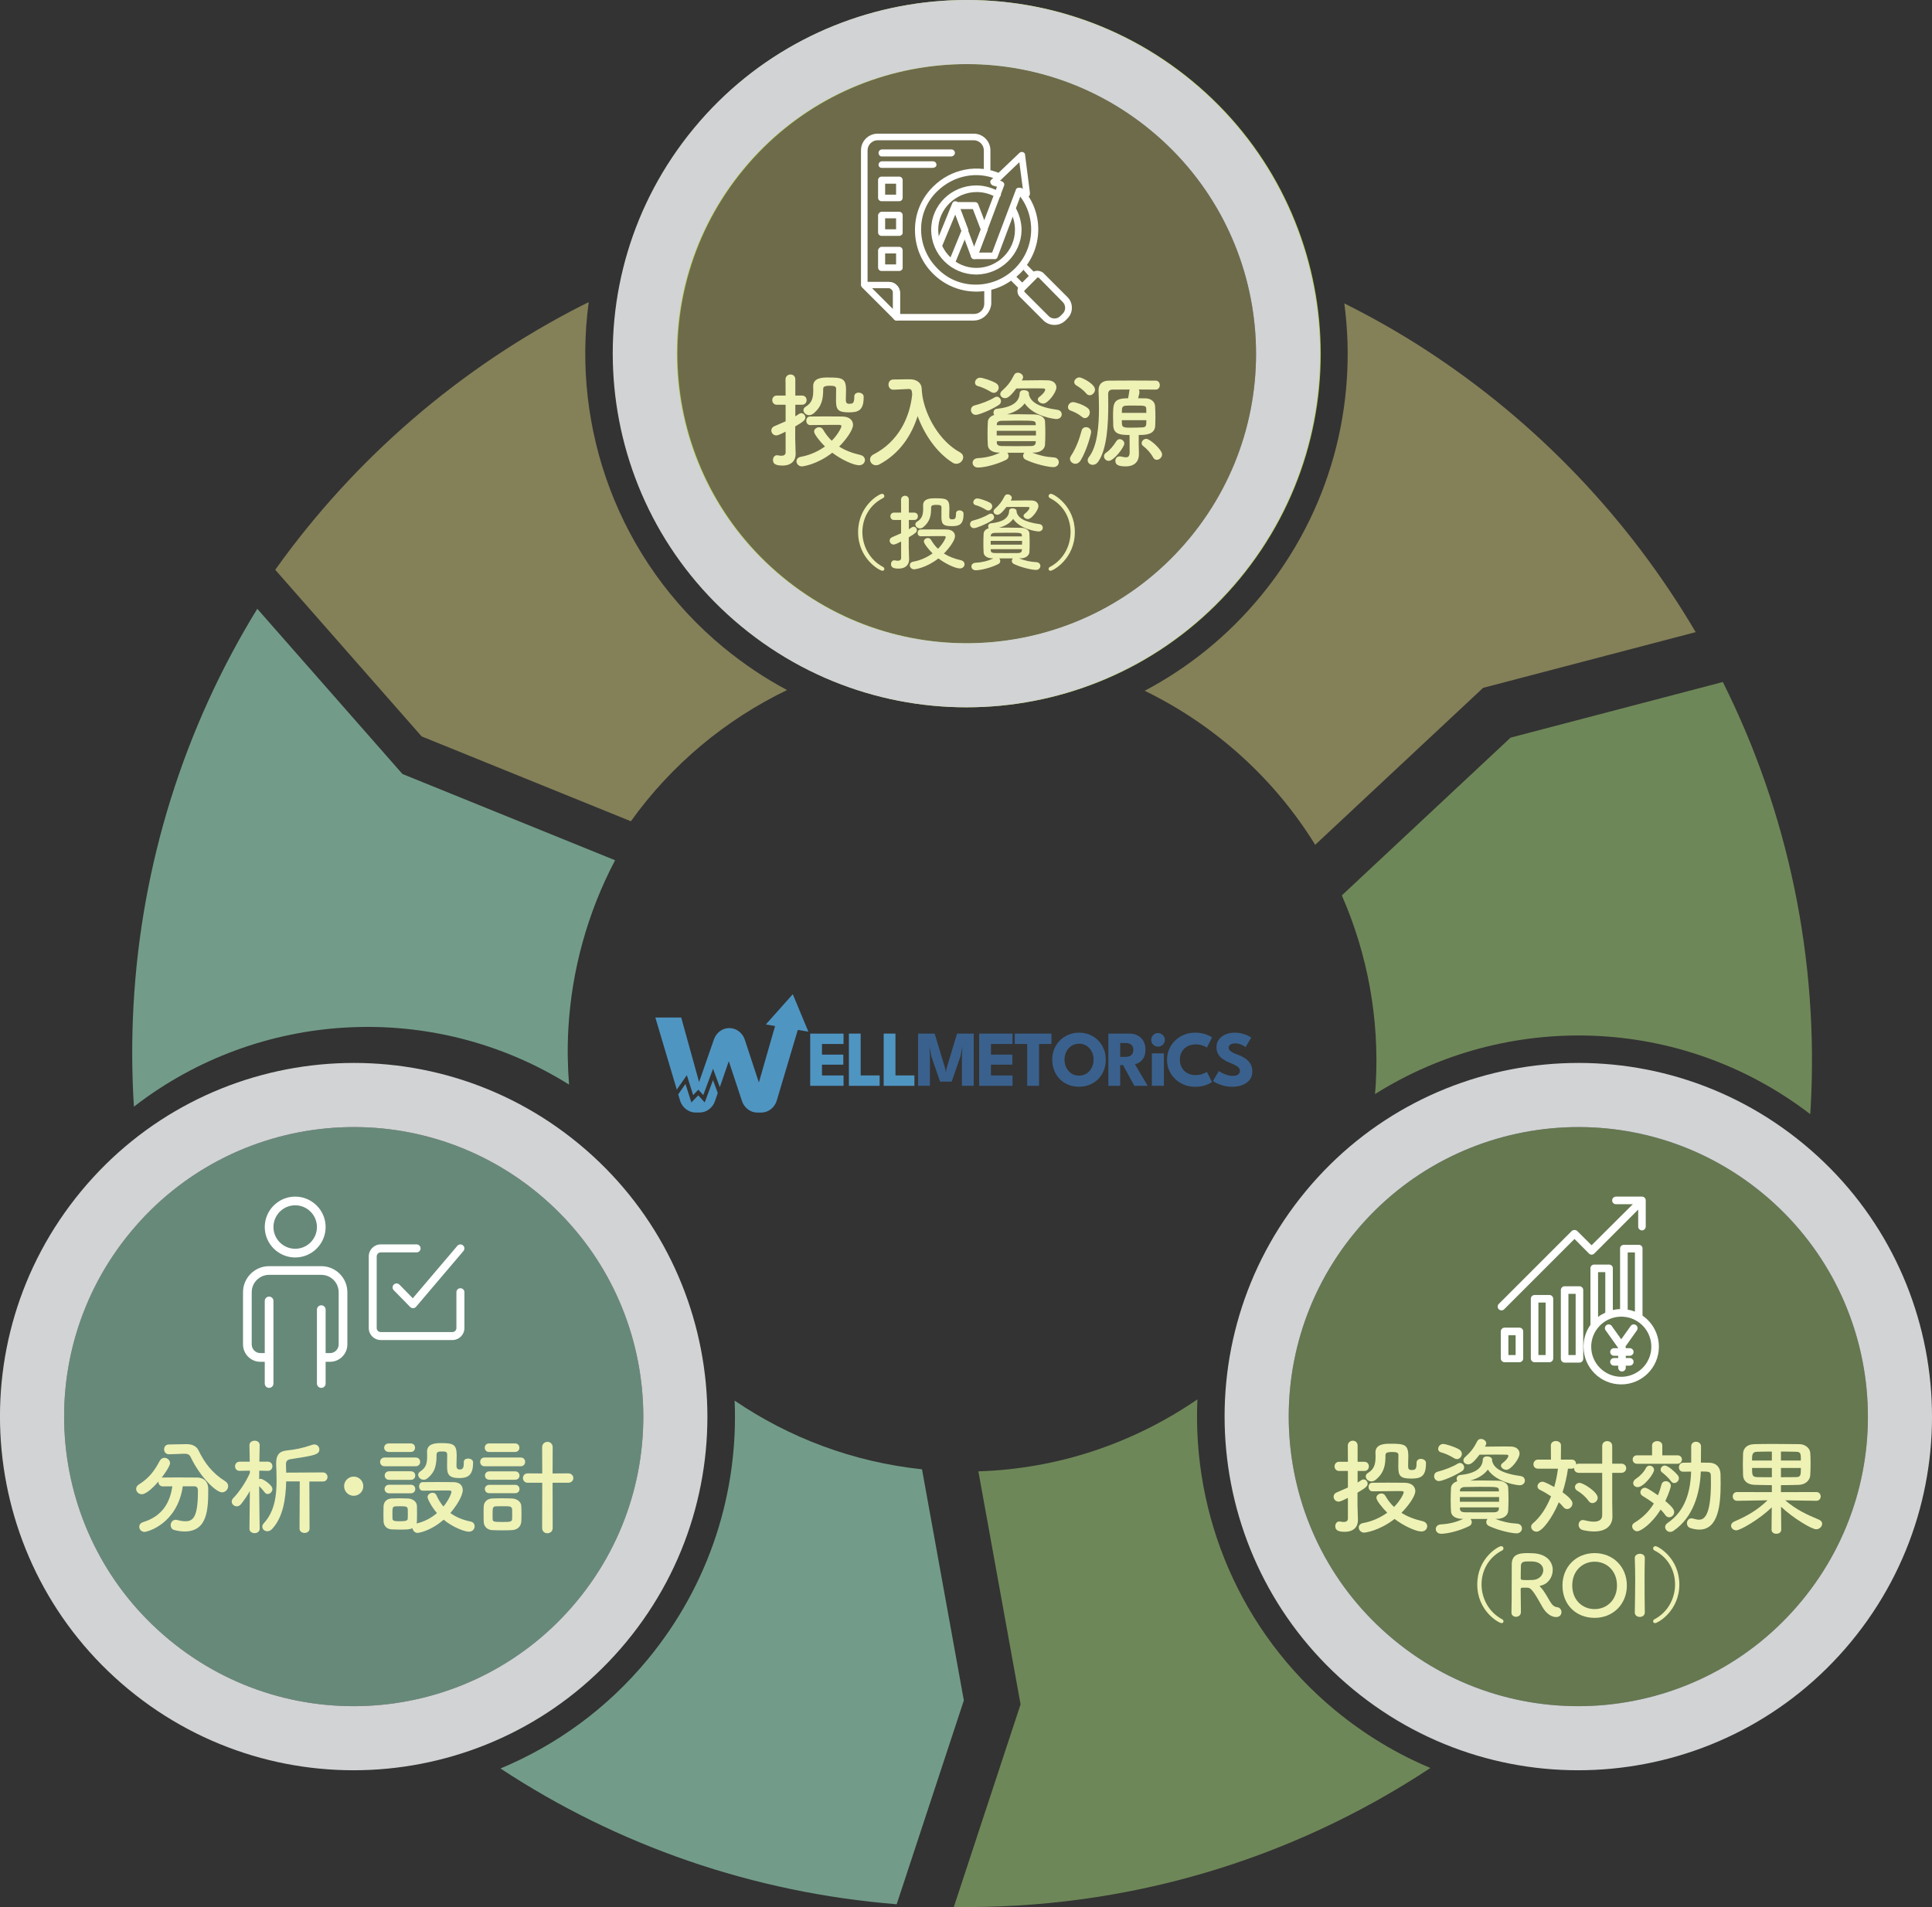
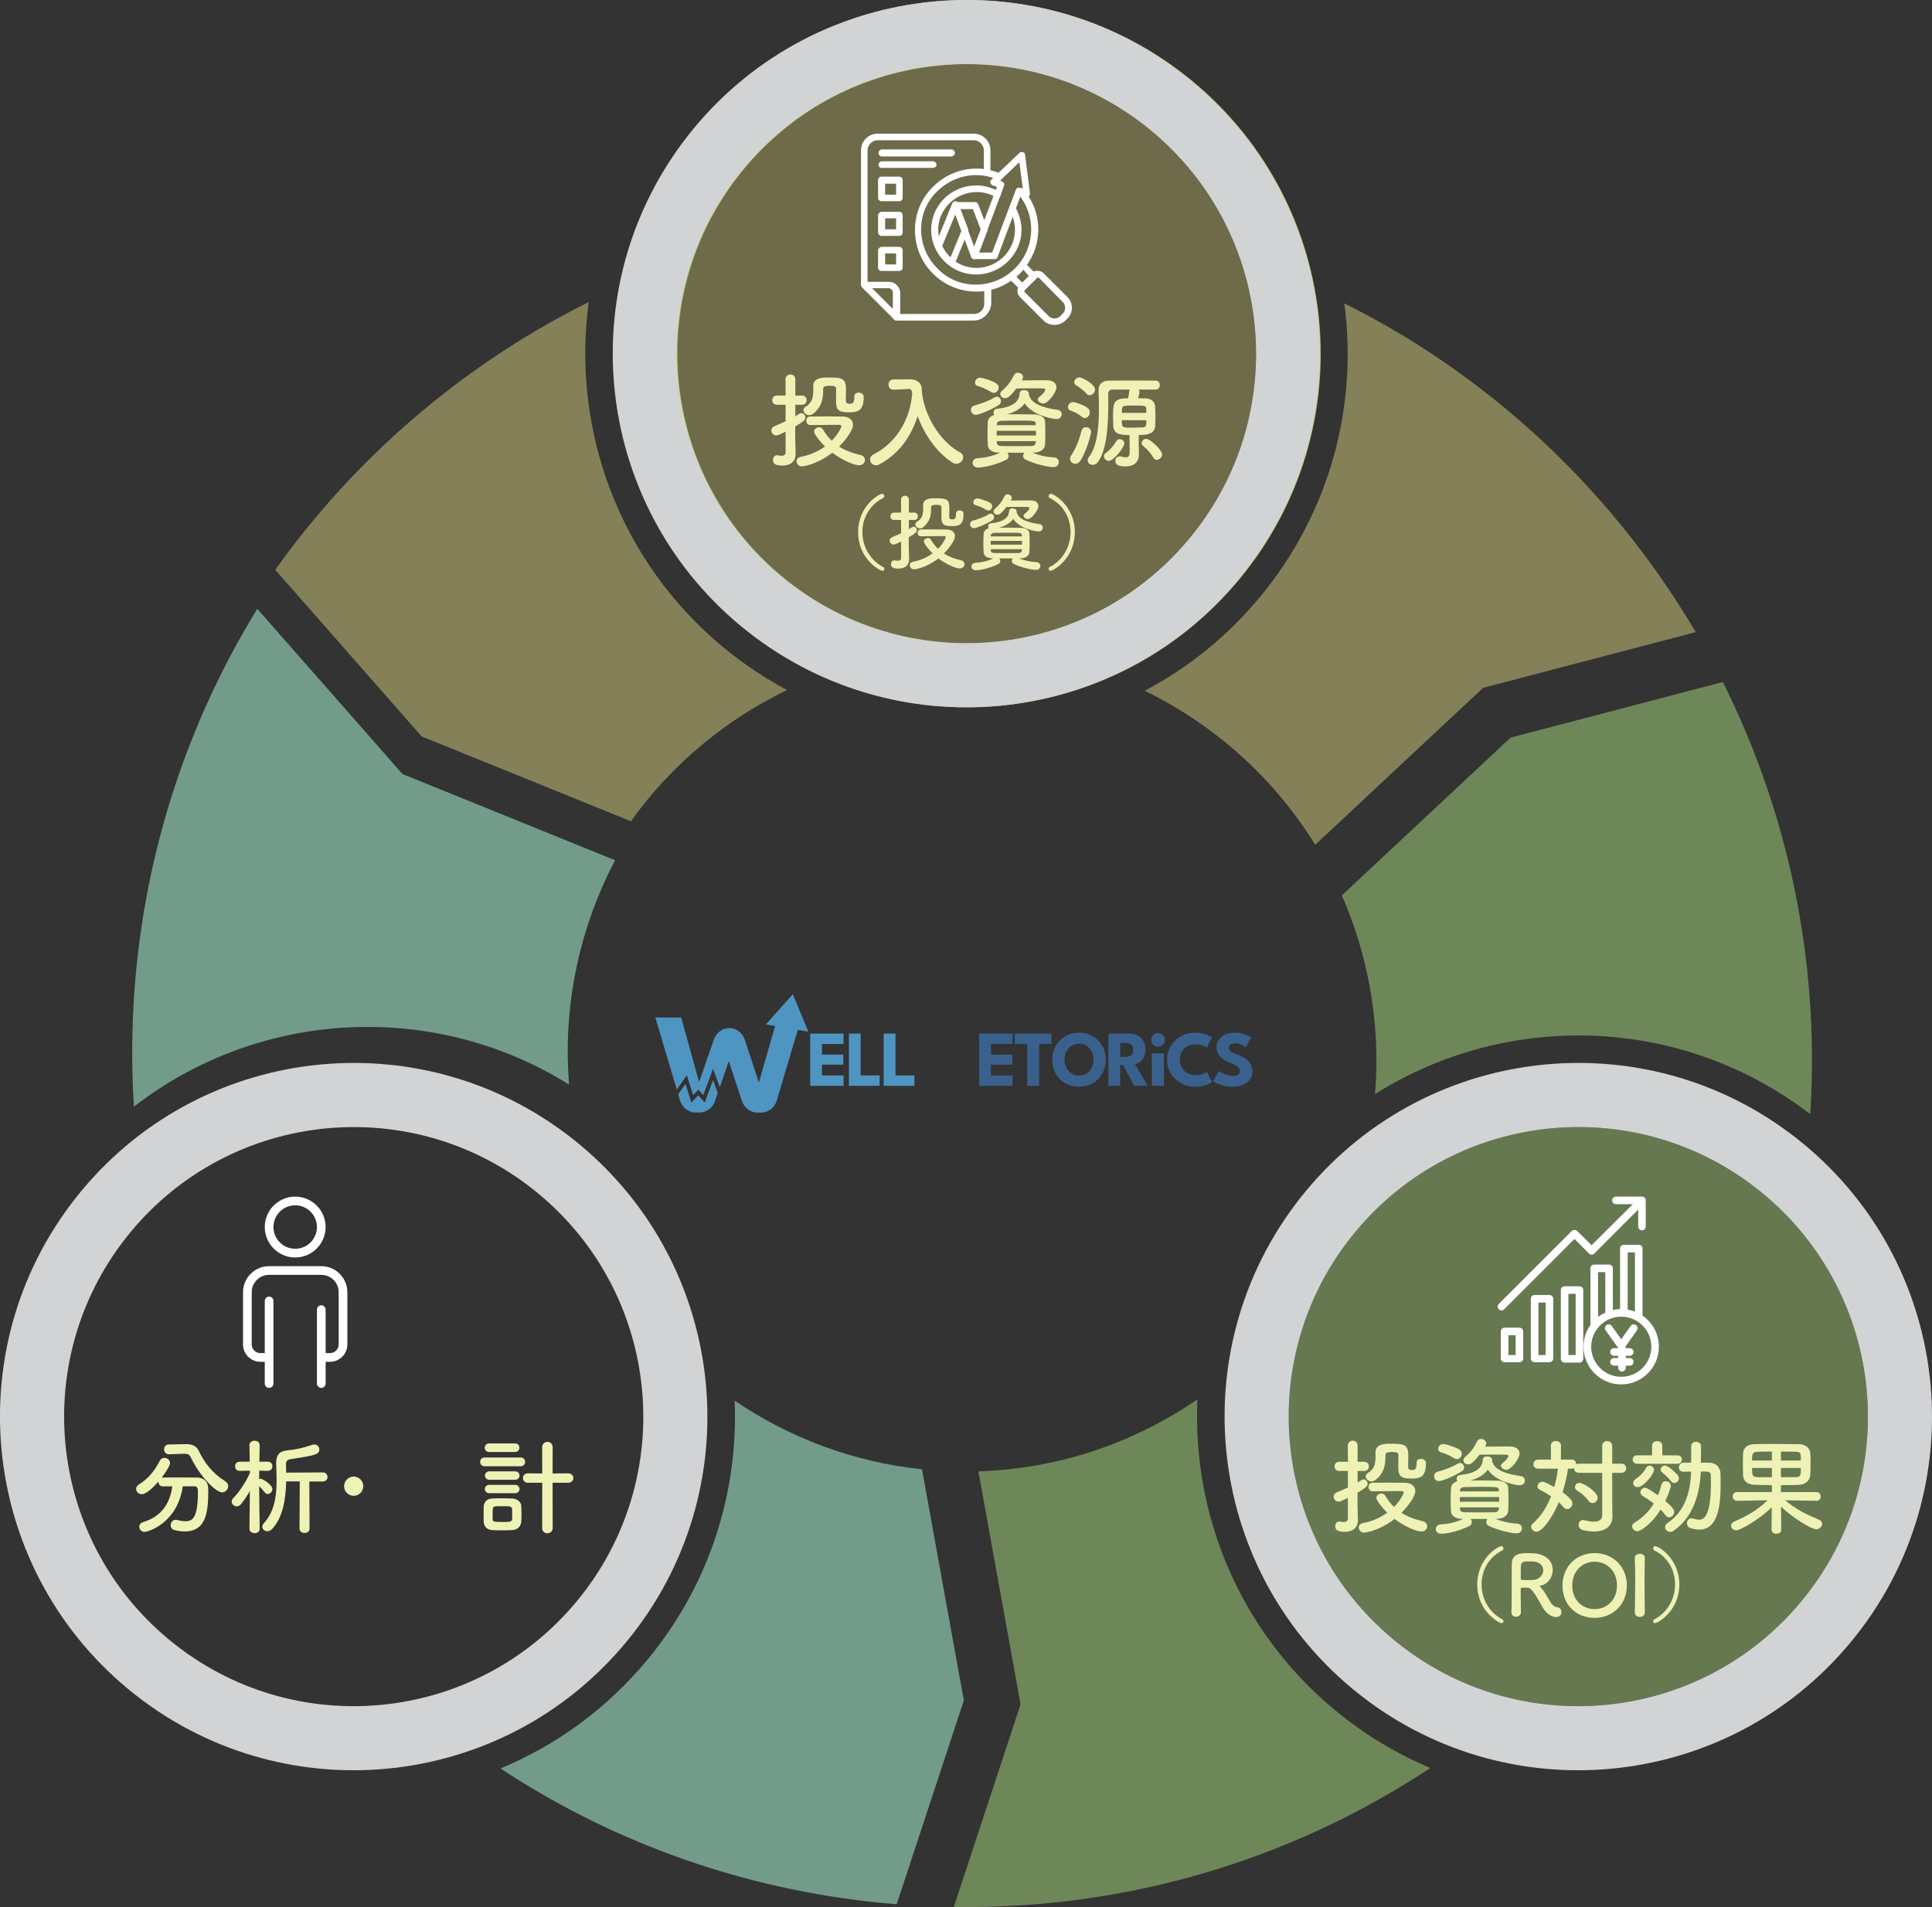
<svg xmlns="http://www.w3.org/2000/svg" id="a" viewBox="0 0 555.46 548.37">
  <rect x="0" y="0" width="555.46" height="548.37" fill="#333333" stroke="none" />
  <defs>
    <clipPath id="b">
-       <rect x="106.01" y="357.83" width="27.5" height="27.5" fill="none" />
-     </clipPath>
+       </clipPath>
  </defs>
-   <path d="M154.72,343.16c35.45,29.29,40.45,81.76,11.16,117.21-29.29,35.45-81.76,40.45-117.21,11.16-35.45-29.29-40.45-81.76-11.16-117.21,29.28-35.45,81.76-40.45,117.21-11.16Z" fill="#67897a" />
  <path d="M330.89,37.51c35.45,29.29,40.45,81.76,11.16,117.21-29.29,35.45-81.76,40.45-117.21,11.16-35.45-29.29-40.45-81.76-11.16-117.21,29.29-35.45,81.76-40.45,117.21-11.16Z" fill="#6e6b4b" />
  <path d="M506.8,343.16c35.45,29.29,40.45,81.76,11.16,117.21-29.29,35.45-81.76,40.45-117.21,11.16-35.45-29.28-40.45-81.76-11.16-117.21,29.29-35.45,81.76-40.45,117.21-11.16Z" fill="#657850" />
  <path d="M342.8,23.29c-43.3-35.77-107.4-29.67-143.17,13.63-35.77,43.3-29.66,107.4,13.63,143.17,43.3,35.77,107.4,29.67,143.17-13.63,35.77-43.3,29.67-107.4-13.63-143.17ZM342.22,154.72c-29.29,35.45-81.76,40.45-117.21,11.16-35.45-29.29-40.45-81.76-11.16-117.21,29.29-35.45,81.76-40.45,117.21-11.16,35.45,29.28,40.45,81.76,11.16,117.21Z" fill="#a5c63c" />
  <path d="M342.63,23.29c-43.3-35.77-107.4-29.67-143.17,13.63-35.77,43.3-29.66,107.4,13.63,143.17,43.3,35.77,107.4,29.67,143.17-13.63,35.77-43.3,29.66-107.4-13.63-143.17ZM342.05,154.72c-29.29,35.45-81.76,40.45-117.21,11.16-35.45-29.29-40.45-81.76-11.16-117.21,29.28-35.45,81.76-40.45,117.21-11.16,35.45,29.28,40.45,81.76,11.16,117.21Z" fill="#d1d3d4" />
  <path d="M166.46,328.94c-43.3-35.77-107.4-29.67-143.17,13.63-35.77,43.3-29.67,107.4,13.63,143.17,43.3,35.77,107.4,29.66,143.17-13.63,35.77-43.3,29.66-107.4-13.63-143.17ZM165.88,460.37c-29.29,35.45-81.76,40.45-117.21,11.16-35.45-29.28-40.45-81.76-11.16-117.21,29.28-35.45,81.76-40.45,117.21-11.16,35.45,29.29,40.45,81.76,11.16,117.21Z" fill="#d1d3d4" />
  <path d="M518.54,328.94c-43.3-35.77-107.4-29.67-143.17,13.63-35.77,43.3-29.66,107.4,13.63,143.17,43.3,35.77,107.4,29.66,143.17-13.63,35.77-43.3,29.66-107.4-13.63-143.17ZM517.96,460.37c-29.29,35.45-81.76,40.45-117.21,11.16-35.45-29.28-40.45-81.76-11.16-117.21,29.29-35.45,81.76-40.45,117.21-11.16,35.45,29.29,40.45,81.76,11.16,117.21Z" fill="#d1d3d4" />
  <path d="M208.05,186.21c-30.33-25.06-43.71-63.01-38.79-99.33-.6.3-1.21.58-1.8.88-35.08,17.83-65.5,44.05-88.33,76.08l42.09,47.91,60.16,24.4c11.72-16.36,27.25-29.22,44.9-37.73-6.35-3.39-12.46-7.46-18.22-12.22Z" fill="#848058" />
  <path d="M410.26,100.82c-7.66-4.99-15.6-9.51-23.76-13.58,3.88,29.17-3.91,59.8-24.13,84.28-9.5,11.5-20.85,20.55-33.27,27.11,19.99,9.73,37.12,25,49.03,44.29l48.27-45.13,61.12-16.02c-19.11-32.5-45.65-60.34-77.26-80.94Z" fill="#848058" />
  <path d="M163.61,311.87c-.42-5.25-.51-10.57-.21-15.97.94-16.97,5.56-33.57,13.44-48.54l-61.14-24.8-41.73-47.5c-21.08,34.28-33.34,73.44-35.58,113.91-.54,9.82-.5,19.58.11,29.25,35.91-27.86,86.04-30.78,125.12-6.34Z" fill="#729c89" />
  <path d="M265.07,422.49c-19.91-2.1-38.24-9.12-53.86-19.75,1.11,26.1-7.05,52.69-25,74.42-11.76,14.24-26.38,24.72-42.32,31.36,33.77,22.24,72.69,35.72,113.91,39.04l19.31-58.61-12.03-66.46Z" fill="#729c89" />
  <path d="M383.95,491.86c-27.6-22.8-41.17-56.27-39.69-89.48-18.12,12.45-39.79,19.98-62.97,20.7l12.13,67-19.19,58.26c49.13.72,96.49-13.2,137.01-39.96-9.62-4.05-18.83-9.54-27.29-16.53Z" fill="#6e8758" />
  <path d="M395.56,311.48c-.06,1.05-.16,2.09-.25,3.13,37.89-23.89,87.97-22.77,125.14,5.76.04-.65.1-1.3.13-1.96,2.35-42.42-6.37-84.57-25.26-122.3l-61.02,15.99-48.52,45.37c7.43,16.93,10.8,35.48,9.77,54.01Z" fill="#6e8758" />
  <path d="M99.87,371.58v15c0,2.76-2.24,5-5,5h-1.25v6.25c0,.69-.56,1.25-1.25,1.25s-1.25-.56-1.25-1.25v-21.25c0-.69.56-1.25,1.25-1.25s1.25.56,1.25,1.25v12.5h1.25c1.38,0,2.5-1.12,2.5-2.5v-15c0-2.76-2.24-5-5-5h-15c-2.76,0-5,2.24-5,5v15c0,1.38,1.12,2.5,2.5,2.5h1.25v-15c0-.69.56-1.25,1.25-1.25s1.25.56,1.25,1.25v23.75c0,.69-.56,1.25-1.25,1.25s-1.25-.56-1.25-1.25v-6.25h-1.25c-2.76,0-5-2.24-5-5v-15c0-4.14,3.36-7.5,7.5-7.5h15c4.14,0,7.5,3.36,7.5,7.5ZM76.12,352.83c0-4.82,3.93-8.75,8.75-8.75s8.75,3.93,8.75,8.75-3.93,8.75-8.75,8.75-8.75-3.93-8.75-8.75ZM78.62,352.83c0,3.45,2.8,6.25,6.25,6.25s6.25-2.8,6.25-6.25-2.8-6.25-6.25-6.25-6.25,2.8-6.25,6.25Z" fill="#fff" />
  <g clip-path="url(#b)">
    <path d="M117.93,375.82c.23.23.54.35.86.34.32-.01.62-.16.83-.4l13.62-16.04c.41-.48.35-1.21-.13-1.62s-1.21-.35-1.62.13l-12.81,15.08-3.84-3.92c-.44-.45-1.17-.46-1.62-.02-.45.44-.46,1.17-.02,1.62l4.71,4.81Z" fill="#fff" />
    <path d="M108.31,361.27c0-.63.51-1.15,1.15-1.15h10.31c.63,0,1.15-.51,1.15-1.15s-.51-1.15-1.15-1.15h-10.31c-1.9,0-3.44,1.54-3.44,3.44v20.62c0,1.9,1.54,3.44,3.44,3.44h20.62c1.9,0,3.44-1.54,3.44-3.44v-10.31c0-.63-.51-1.15-1.15-1.15s-1.15.51-1.15,1.15v10.31c0,.63-.51,1.15-1.15,1.15h-20.62c-.63,0-1.15-.51-1.15-1.15v-20.62Z" fill="#fff" />
  </g>
  <path d="M472.23,378.31v-19.35c0-.6-.49-1.02-1.09-1.02h-4.23c-.6,0-1.13.42-1.13,1.02v17.46c-.7.02-1.4.11-2.08.27v-12.03c0-.6-.51-1.04-1.11-1.04h-4.23c-.6,0-1.1.43-1.1,1.04v16.31c-1.3,1.82-2,4.02-1.99,6.27,0,5.99,4.85,10.84,10.83,10.84s10.84-4.85,10.84-10.83c0-3.58-1.76-6.93-4.71-8.95ZM467.97,360.13h2.08v17.02c-.67-.26-1.37-.46-2.08-.57v-16.45ZM459.45,365.81h2.08v11.63c-.73.34-1.43.75-2.08,1.25v-12.88ZM473.56,391.65c-1.56,2.63-4.39,4.24-7.44,4.24-4.77,0-8.64-3.88-8.64-8.64,0-3.5,2.11-6.65,5.34-7.99.13-.02.25-.08.36-.14.94-.35,1.94-.52,2.95-.52.23,0,.45.01.68.03h.01c1.31.1,2.59.5,3.71,1.18,4.11,2.44,5.46,7.73,3.03,11.84Z" fill="#fff" />
  <path d="M470.35,381.02c-.49-.35-1.17-.23-1.52.26l-2.72,3.83-2.72-3.83c-.35-.49-1.03-.61-1.51-.26-.49.35-.61,1.03-.26,1.51h.01s3.62,5.09,3.62,5.09v.04h-1.22c-.6,0-1.09.49-1.09,1.09s.49,1.09,1.09,1.09h1.21v.66h-1.22c-.6,0-1.09.49-1.09,1.09s.49,1.09,1.09,1.09h1.22v.59c0,.6.49,1.09,1.09,1.09s1.09-.49,1.09-1.09v-.59h1.15c.6,0,1.09-.49,1.09-1.09s-.49-1.09-1.09-1.09h-1.15v-.66h1.15c.6,0,1.09-.49,1.09-1.09s-.49-1.09-1.09-1.09h-1.15v-.08c-.01-.13-.03-.27-.09-.39l3.29-4.65c.34-.49.22-1.18-.27-1.52Z" fill="#fff" />
  <path d="M445.47,372.37h-4.26c-.6,0-1.09.49-1.09,1.09v17.15c0,.6.49,1.09,1.09,1.09h4.26c.6,0,1.09-.49,1.09-1.09v-17.15c0-.6-.49-1.09-1.09-1.09ZM444.38,389.63h-2.08v-15.08h2.08v15.08Z" fill="#fff" />
  <path d="M454.1,369.86h-4.26c-.6,0-1.09.49-1.09,1.09v19.77c0,.6.49,1.09,1.09,1.09h4.26c.6,0,1.09-.49,1.09-1.09v-19.77c0-.6-.49-1.09-1.09-1.09ZM453.01,389.63h-2.08v-17.59h2.08v17.59Z" fill="#fff" />
  <path d="M436.84,381.76h-4.26c-.6,0-1.09.49-1.09,1.09v7.76c0,.6.49,1.09,1.09,1.09h4.26c.6,0,1.09-.49,1.09-1.09v-7.76c0-.6-.49-1.09-1.09-1.09ZM435.75,389.63h-2.08v-5.68h2.08v5.68Z" fill="#fff" />
  <path d="M472.07,344.08h-7.47c-.6,0-1.09.49-1.1,1.09s.48,1.09,1.08,1.1h4.86s-11.85,11.8-11.85,11.8l-4.14-4.11c-.21-.2-.49-.29-.78-.28-.28-.01-.57.09-.78.28l-20.98,20.98c-.43.43-.43,1.11,0,1.53.21.21.48.32.78.32s.57-.11.78-.32l20.21-20.21,4.14,4.17c.2.22.48.34.78.35.29-.01.57-.14.78-.35l12.61-12.62v4.86c-.01.61.47,1.1,1.08,1.13.61-.01,1.09-.51,1.09-1.13v-7.49c.01-.6-.48-1.1-1.08-1.1Z" fill="#fff" />
  <path d="M279.96,92.17h-22.2c-.5,0-1.01-.38-1.01-1.01v-7.06c0-.63-.63-1.26-1.26-1.26h-6.94c-.5,0-1.01-.38-1.01-1.01v-38.6c0-2.65,2.14-4.79,4.79-4.79h27.63c2.65,0,4.79,2.14,4.79,4.79v6.18c0,.5-.38,1.01-1.01,1.01s-.88-.5-.88-1.01v-6.18c0-1.51-1.26-2.9-2.9-2.9h-27.63c-1.51,0-2.9,1.26-2.9,2.9v37.84h6.18c1.64,0,3.15,1.39,3.15,3.15v6.06h21.32c1.51,0,2.9-1.26,2.9-2.9v-4.54c0-.5.38-1.01,1.01-1.01s1.01.38,1.01,1.01v4.54c-.25,2.65-2.4,4.79-5.05,4.79h0Z" fill="#fff" />
  <path d="M257.76,92.17c-.25,0-.5-.13-.63-.25l-9.21-9.21c-.25-.25-.38-.63-.25-1.01s.5-.63.88-.63h7.06c1.64,0,3.15,1.39,3.15,3.15v7.06c0,.38-.25.76-.63.88h-.38ZM250.82,82.96l5.93,5.93v-4.79c0-.63-.63-1.26-1.26-1.26h-4.67v.13Z" fill="#fff" />
  <path d="M280.72,83.85c-4.79,0-9.21-1.89-12.49-5.17-3.41-3.41-5.17-7.82-5.17-12.61s1.89-9.08,5.17-12.36c5.17-5.17,12.87-6.69,19.43-3.78.5.25.76.76.5,1.26s-.76.76-1.26.5c-5.93-2.65-12.74-1.26-17.41,3.28-3.03,2.9-4.67,6.81-4.67,10.97s1.64,8.2,4.67,11.23c2.9,3.03,6.81,4.67,10.97,4.67h.13c4.16,0,8.2-1.64,11.23-4.67,5.93-5.93,6.18-15.39.76-21.57-.38-.38-.25-1.01.13-1.39s1.01-.25,1.39.13c6.18,6.94,5.8,17.53-.76,24.09-3.41,3.53-7.82,5.42-12.61,5.42Z" fill="#fff" />
  <path d="M280.59,78.93c-7.06,0-12.87-5.8-12.87-12.87s5.8-12.74,12.99-12.74c2.27,0,4.42.63,6.56,1.77.5.25.63.88.38,1.26-.25.5-.88.63-1.26.38-1.77-1.01-3.66-1.51-5.55-1.51-6.06,0-11.1,4.92-11.1,10.85s4.92,10.97,10.97,10.97,11.1-4.92,11.1-10.97c0-1.89-.5-3.91-1.51-5.55-.25-.5-.13-1.01.38-1.26s1.01-.13,1.26.38c1.14,2.02,1.77,4.29,1.77,6.56-.13,6.94-5.93,12.74-13.12,12.74h0Z" fill="#fff" />
  <path d="M293.96,83.6c-.25,0-.5-.13-.63-.25l-3.15-3.15c-.25-.25-.25-.5-.25-.76s.13-.5.38-.63c.63-.5,1.26-1.01,1.64-1.39.5-.5,1.01-1.14,1.39-1.64.13-.25.38-.38.63-.38s.5.13.76.25l3.15,3.15c.38.38.38,1.01,0,1.39l-3.28,3.28c-.13,0-.38.13-.63.13h0ZM292.2,79.56l1.77,1.77,1.89-1.89-1.64-1.89c-.25.38-.63.76-.88,1.01-.38.38-.76.63-1.14,1.01Z" fill="#fff" />
  <path d="M303.17,93.43c-1.14,0-2.14-.38-3.03-1.14l-6.94-6.94c-.88-.88-.88-2.27-.13-3.28l3.53-3.53c.76-.88,2.27-.88,3.28-.13l7.06,7.06c1.64,1.64,1.64,4.42,0,6.06l-.76.76c-.88.76-1.89,1.14-3.03,1.14h0ZM298.25,79.81c-.13,0-.25,0-.25.13l-3.41,3.41c-.13.25-.13.5,0,.63l6.94,6.94c.88.88,2.4.88,3.28,0l.76-.76c.88-.88.88-2.4,0-3.28l-6.94-7.06h-.38,0Z" fill="#fff" />
  <path d="M273.65,76.4c-.25,0-.38-.13-.63-.25-1.77-1.39-3.15-3.03-4.04-5.17-.13-.25-.13-.5,0-.76l4.79-11.73c.13-.38.5-.63.88-.63s.76.25.88.63l2.78,7.32c.13.25.13.5,0,.76l-3.78,9.21c-.13.25-.38.5-.63.5q-.13.13-.25.13ZM270.88,70.73c.63,1.26,1.39,2.4,2.4,3.28l3.15-7.69-1.77-4.67-3.78,9.08Z" fill="#fff" />
  <path d="M280.09,74.51c-.38,0-.76-.25-.88-.63l-5.42-14.51c-.13-.25-.13-.63.13-.88.13-.25.5-.38.76-.38h5.68c.38,0,.76.25.88.63l2.65,6.94c.13.25.13.5,0,.63l-2.9,7.57c-.13.5-.5.63-.88.63h0ZM276.05,60.13l4.04,10.85,1.89-4.92-2.27-5.93h-3.66Z" fill="#fff" />
  <path d="M285.89,74.51h-5.8c-.25,0-.63-.13-.76-.38s-.25-.63-.13-.88l7.44-19.55-1.26-.38c-.25-.13-.5-.38-.63-.76s0-.63.25-.88l8.07-7.69c.25-.25.63-.38,1.01-.25s.63.38.63.76l1.39,10.85v.38c0,.5-.38,1.01-1.01,1.01h-.25l-1.39-.5-6.69,17.79c-.13.38-.5.5-.88.5h0ZM281.47,72.62h3.78l6.81-18.04c.13-.5.76-.76,1.14-.5l.88.25-1.01-7.69-5.55,5.3.63.25c.25.13.38.25.5.5s.13.5,0,.76l-7.19,19.17Z" fill="#fff" />
  <path d="M273.4,44.99h-19.93c-.5,0-.88-.5-.88-1.01s.38-1.01,1.01-1.01h19.93c.5,0,1.01.38,1.01,1.01s-.63,1.01-1.14,1.01Z" fill="#fff" />
  <path d="M268.1,48.27h-14.63c-.5,0-.88-.38-.88-.88s.38-1.01,1.01-1.01h14.63c.5,0,1.01.38,1.01,1.01s-.63.88-1.14.88Z" fill="#fff" />
  <path d="M258.51,57.86h-5.05c-.5,0-1.01-.38-1.01-1.01v-5.05c0-.5.38-1.01,1.01-1.01h5.05c.5,0,1.01.38,1.01,1.01v5.05c0,.63-.5,1.01-1.01,1.01ZM254.48,55.97h3.15v-3.15h-3.15v3.15Z" fill="#fff" />
  <path d="M258.51,67.83h-5.05c-.5,0-1.01-.38-1.01-1.01v-5.05c.13-.38.5-.88,1.01-.88h5.05c.5,0,1.01.38,1.01,1.01v5.05c0,.5-.5.88-1.01.88ZM254.48,65.93h3.15v-3.15h-3.15v3.15Z" fill="#fff" />
  <path d="M258.51,77.92h-5.05c-.5,0-1.01-.38-1.01-1.01v-5.05c.13-.38.5-.88,1.01-.88h5.05c.5,0,1.01.38,1.01,1.01v5.05c0,.5-.5.88-1.01.88ZM254.48,76.03h3.15v-3.15h-3.15v3.15Z" fill="#fff" />
  <path d="M387.53,430.71c-1.08.54-2.13,1.08-2.67,1.08-.87,0-1.44-.72-1.44-1.41,0-.51.27-.99.87-1.23,1.2-.51,2.25-.96,3.24-1.41v-4.77h-2.52c-.87,0-1.32-.66-1.32-1.32s.45-1.32,1.32-1.32h2.52l-.03-4.62c0-.93.72-1.44,1.44-1.44s1.38.48,1.38,1.41v4.65h1.92c.9,0,1.32.66,1.32,1.32s-.42,1.32-1.32,1.32h-1.92v3.33c.36-.21.72-.45,1.08-.69.21-.15.45-.21.63-.21.63,0,1.17.57,1.17,1.23s-.42,1.14-2.91,2.58v3.6c0,.48.09,3.18.12,4.23v.12c0,1.86-1.2,3.3-3.78,3.3-2.04,0-2.73-.54-2.73-1.62,0-.69.42-1.35,1.17-1.35.09,0,.18,0,.27.03.27.06.63.12.96.12.63,0,1.23-.21,1.23-.99v-5.94ZM394.61,428.82c-.75,0-1.14-.63-1.14-1.23,0-.63.36-1.23,1.08-1.23,1.23-.03,2.85-.03,4.5-.03s3.39,0,4.8.03c2.13.03,3.06,1.17,3.06,2.4,0,1.47-2.01,4.26-3.99,6.24,1.68,1.08,3.69,1.86,6.15,2.43.84.21,1.26.81,1.26,1.44,0,.75-.6,1.5-1.68,1.5-1.56,0-5.01-1.56-7.71-3.6-4.44,3.45-8.46,3.93-8.73,3.93-.93,0-1.56-.75-1.56-1.47,0-.57.39-1.14,1.29-1.29,2.64-.48,4.98-1.59,6.9-2.97-1.56-1.53-3.12-3.57-3.12-4.29s.72-1.23,1.44-1.23c.42,0,.84.18,1.11.63.72,1.23,1.53,2.31,2.52,3.24,1.92-1.92,2.79-3.9,2.79-4.2,0-.36-.51-.36-.72-.36h-2.07c-2.04,0-4.41.03-6.15.06h-.03ZM407.27,420.6c0-.75.6-1.11,1.26-1.11s1.44.42,1.44,1.14v.21c0,3.87-1.68,4.32-4.26,4.32-3.24,0-3.69-.87-3.69-3.48,0-1.08.03-2.37.03-3.27,0-.66-.36-.9-1.8-.9-1.71,0-1.92.39-1.92.96,0,2.76-.33,4.98-2.79,7.02-.42.33-.84.48-1.23.48-.93,0-1.65-.72-1.65-1.44,0-.36.18-.72.63-.99,1.83-1.11,2.19-2.52,2.19-4.8,0-.33-.03-.69-.03-1.05v-.06c0-2.46,2.82-2.49,4.17-2.49,4.11,0,5.28.15,5.28,3.6,0,.96-.06,1.77-.06,2.61,0,.75.03,1.35.93,1.35s1.5,0,1.5-1.89v-.21Z" fill="#eff2b5" />
  <path d="M413.72,425.88c-.9,0-1.41-.72-1.41-1.41,0-.57.33-1.11,1.02-1.29,1.95-.51,4.17-1.32,5.82-2.34.21-.12.42-.18.6-.18.66,0,1.2.63,1.2,1.29,0,.39-.18.81-.66,1.11-2.4,1.53-5.76,2.82-6.57,2.82ZM429.89,436.74c2.07.81,4.05,1.26,6.27,1.38.96.06,1.41.72,1.41,1.38s-.54,1.41-1.53,1.41c-1.38,0-5.13-.78-7.98-2.13-.51-.24-.75-.69-.75-1.11,0-.33.15-.66.36-.9h-4.89c.21.24.36.6.36.93,0,.42-.21.87-.72,1.11-2.73,1.38-6.33,2.22-8.07,2.22-1.02,0-1.56-.69-1.56-1.35s.48-1.29,1.47-1.35c2.28-.12,4.35-.6,6.42-1.59h-.3c-2.04-.03-3.15-.93-3.21-2.13-.06-1.05-.09-2.13-.09-3.21,0-1.23.03-2.43.09-3.51.03-.75.57-1.62,1.86-1.98-.18-.18-.24-.45-.24-.69,0-.51.33-1.02.96-1.08,4.17-.42,6.48-1.83,6.57-4.47.03-.63.6-.9,1.2-.9.72,0,1.47.36,1.47.93v.12l-.03.09c.42,2.22,2.67,3.75,8.28,4.53.78.12,1.17.69,1.17,1.29,0,.66-.51,1.35-1.53,1.35-.45,0-6.48-.66-9.12-4.5-1.02,1.38-2.64,2.49-5.07,3.15,1.05,0,2.1-.03,3.18-.03,1.53,0,3.09.03,4.74.06,1.74.03,2.94.9,3,1.95.06,1.14.09,2.25.09,3.36s-.03,2.22-.09,3.39c-.06,1.23-1.26,2.25-3.15,2.28h-.57ZM418.04,419.29c-1.08-.69-2.67-1.41-3.75-1.68-.57-.15-.81-.54-.81-.99,0-.66.57-1.41,1.44-1.41.81,0,3.39.87,4.53,1.53.6.33.84.84.84,1.32,0,.75-.63,1.5-1.41,1.5-.27,0-.54-.09-.84-.27ZM431,430.47h-11.28v1.35h11.28v-1.35ZM430.94,428.49c-.06-.96-.36-.96-5.58-.96-1.44,0-2.88.03-4.26.06-.87.03-1.32.45-1.35.9v.36h11.19v-.36ZM430.94,433.44h-11.19v.48c.03.66.57.9,1.38.93,1.35.03,2.76.03,4.2.03s2.88,0,4.29-.03c.84-.03,1.29-.36,1.32-1.05v-.36ZM426.92,415.98c1.74-.03,3.75-.06,5.46-.06.78,0,1.47,0,2.04.03,1.56.03,2.46.93,2.46,2.04,0,1.47-2.49,4.65-3.75,4.65-.81,0-1.59-.6-1.59-1.2,0-.24.12-.45.36-.66,1.53-1.17,1.77-1.95,1.77-2.16,0-.18-.15-.33-.54-.33-.66-.03-2.01-.03-3.51-.03s-3.06,0-4.26.03c-1.86,2.49-2.67,2.79-3.24,2.79-.75,0-1.38-.51-1.38-1.17,0-.3.15-.66.51-.96,1.59-1.41,2.49-2.58,3.48-4.56.24-.45.63-.63,1.05-.63.75,0,1.53.57,1.53,1.26,0,.21-.06.39-.18.6l-.21.36Z" fill="#eff2b5" />
  <path d="M460.64,423.51h-6.66c-.99,0-1.41-.63-1.41-1.29v-.12c-.18.12-.42.21-.69.21h-1.08c-.3,2.13-.81,4.47-1.56,6.78,2.73,1.98,2.85,2.79,2.85,3.24,0,.84-.75,1.59-1.53,1.59-.39,0-.78-.18-1.11-.6-.36-.45-.78-.9-1.29-1.35-1.83,4.44-4.77,8.46-6.39,8.46-.84,0-1.56-.66-1.56-1.41,0-.33.15-.69.51-.99,2.25-1.89,3.99-4.68,5.22-7.77-1.08-.72-2.19-1.38-3.15-1.83-.54-.24-.75-.63-.75-1.05,0-.66.63-1.32,1.41-1.32.24,0,.72.03,3.39,1.53.51-1.74.87-3.54,1.08-5.28h-5.73c-.9,0-1.32-.63-1.32-1.26s.45-1.35,1.32-1.35h3.72l-.03-4.08c0-.84.72-1.26,1.44-1.26s1.47.42,1.47,1.26l-.03,4.08h3.12c.84,0,1.26.63,1.26,1.29v.12c.21-.15.51-.24.84-.24h6.66v-5.07c0-.96.72-1.41,1.44-1.41s1.44.45,1.44,1.41v5.07h2.58c.96,0,1.44.66,1.44,1.32s-.48,1.32-1.44,1.32h-2.58v8.25l.06,4.32v.06c0,2.37-1.65,4.23-5.28,4.23-.93,0-1.98-.12-3.18-.39-.87-.21-1.26-.87-1.26-1.53s.45-1.38,1.23-1.38c.12,0,.24.03.39.06,1.08.27,1.98.42,2.73.42,1.59,0,2.43-.63,2.43-1.92v-12.12ZM456.74,431.61c-.75-1.11-2.04-2.25-3.27-2.97-.48-.27-.66-.66-.66-1.05,0-.6.54-1.2,1.32-1.2,1.05,0,5.22,2.61,5.22,4.29,0,.84-.75,1.53-1.53,1.53-.39,0-.78-.18-1.08-.6Z" fill="#eff2b5" />
  <path d="M470.72,440.31c-.81,0-1.47-.72-1.47-1.41,0-.39.18-.75.63-1.02,2.43-1.47,4.29-3.36,5.61-5.55-1.05-.81-2.19-1.56-3.21-2.16-.45-.27-.66-.66-.66-1.05,0-.66.57-1.32,1.29-1.32.39,0,.93.18,3.75,2.16.42-.96.75-2.01,1.02-3.06.18-.69.69-.99,1.23-.99.72,0,1.47.51,1.47,1.38,0,.18-.45,1.92-1.59,4.32,2.19,1.83,2.55,2.55,2.55,3.18,0,.81-.69,1.5-1.44,1.5-.39,0-.81-.18-1.11-.63-.39-.54-.84-1.08-1.35-1.59-2.64,4.26-5.79,6.24-6.72,6.24ZM470.69,420.9c-.87,0-1.29-.6-1.29-1.23s.42-1.2,1.29-1.2h4.29v-2.82c0-.84.72-1.26,1.47-1.26s1.47.42,1.47,1.26v2.82h4.35c.87,0,1.29.6,1.29,1.2s-.42,1.23-1.29,1.23h-11.58ZM469.55,426.45c0-.42.24-.9.87-1.29.99-.63,2.19-1.83,2.79-3.03.24-.51.66-.69,1.05-.69.63,0,1.29.51,1.29,1.2,0,1.17-3,4.98-4.71,4.98-.75,0-1.29-.54-1.29-1.17ZM480.44,425.94c-.6-.84-1.74-1.92-2.61-2.58-.27-.21-.39-.48-.39-.75,0-.6.51-1.2,1.17-1.2,1.02,0,3.09,1.98,3.72,2.73.24.3.36.63.36.93,0,.75-.66,1.38-1.35,1.38-.33,0-.63-.15-.9-.51ZM483.92,423.18c-.84,0-1.23-.63-1.23-1.26s.42-1.32,1.26-1.32c.75,0,1.5-.03,2.28-.03v-4.68c0-.9.69-1.32,1.38-1.32s1.44.45,1.44,1.32l-.03,4.68c.81,0,1.65.03,2.43.03,1.98.03,3.18,1.32,3.21,3.33,0,.87.03,1.77.03,2.67,0,5.76-.54,13.23-6.12,13.23-.81,0-1.68-.15-2.61-.45-.66-.24-.96-.81-.96-1.38,0-.69.48-1.41,1.32-1.41.15,0,.33.03.54.09.6.18,1.14.3,1.62.3,1.29,0,3.42-.78,3.42-10.62,0-.72-.03-1.41-.03-2.07-.03-1.17-.6-1.17-2.88-1.17-.24,6.33-2.19,13.2-7.83,17.04-.33.24-.69.33-.99.33-.81,0-1.44-.69-1.44-1.41,0-.39.21-.81.69-1.14,5.19-3.51,6.6-9.15,6.78-14.79-.78,0-1.56.03-2.25.03h-.03Z" fill="#eff2b5" />
  <path d="M522.17,431.55l-8.91-.15c3.09,2.67,6.24,4.14,9.72,5.58.63.27.9.72.9,1.17,0,.78-.75,1.59-1.71,1.59-1.29,0-6.6-3.18-10.11-6.48l.06,6.57v.03c0,.78-.69,1.17-1.41,1.17s-1.38-.39-1.38-1.17v-.03l.06-6.39c-3.57,3.45-9.03,6.6-10.2,6.6-.84,0-1.5-.66-1.5-1.35,0-.45.3-.9.96-1.2,3.78-1.62,6.63-3.3,9.54-6.09l-8.73.15h-.03c-.84,0-1.26-.63-1.26-1.26s.42-1.26,1.29-1.26l9.96.03v-2.01c-1.68,0-3.33-.06-4.95-.09-2.13-.06-3.27-1.17-3.33-2.76-.03-.93-.06-2.1-.06-3.21s.03-2.25.06-3.03c.06-1.29.9-2.64,3.24-2.7,1.26-.03,3.3-.06,5.52-.06,2.67,0,5.55.03,7.47.06,1.77.03,3,1.26,3.09,2.49.06.72.09,1.8.09,2.91,0,1.29-.03,2.61-.09,3.48-.06,1.47-1.32,2.76-3.27,2.82-1.68.06-3.42.09-5.16.09v2.01l10.14-.03c.87,0,1.29.63,1.29,1.26s-.42,1.26-1.26,1.26h-.03ZM509.42,417.39c-1.68,0-3.24.03-4.26.06-1.44.03-1.44.96-1.44,2.52h5.7v-2.58ZM509.42,422.1h-5.7c0,2.16.12,2.58,1.47,2.64,1.11.03,2.64.03,4.23.03v-2.67ZM517.76,419.97c0-1.98,0-2.49-1.41-2.52-.99-.03-2.61-.06-4.32-.06v2.58h5.73ZM512.03,422.1v2.67c1.59,0,3.15,0,4.35-.03,1.38,0,1.38-.69,1.38-2.64h-5.73Z" fill="#eff2b5" />
  <path d="M431.73,466.72c-.86,0-7.01-3.5-7.01-11.11s6.1-11.02,6.87-11.02c.41,0,.67.31.67.65,0,.22-.12.46-.41.6-3.96,2.02-5.9,5.88-5.9,9.77s2.02,7.94,5.93,10.01c.26.12.38.36.38.6,0,.26-.19.5-.53.5Z" fill="#eff2b5" />
  <path d="M439.31,456.54c-.31,0-.86-.02-1.32-.02s-.79.02-.79.46c0,1.8.07,5.74.07,6.6-.02.89-.72,1.32-1.42,1.32-.65,0-1.3-.41-1.3-1.2v-.05c.07-2.23.07-5.09.07-7.73,0-5.18,0-5.28.02-6.26.07-3.07,2.81-3.07,4.82-3.07.55,0,1.1.02,1.46.05,3.89.26,5.5,2.54,5.5,4.8,0,2.06-1.34,4.08-3.5,4.51-.17.05-.24.07-.24.14,0,.1.17.22.34.41,1.18,1.3,1.85,2.76,2.69,4.1.6.98,1.15,1.44,1.97,1.54.82.1,1.25.74,1.25,1.42,0,.72-.48,1.42-1.54,1.42-.38,0-2.35-.07-3.98-2.98-1.54-2.67-2.95-5.42-4.1-5.45ZM443.7,451.5c0-1.2-.91-2.38-3-2.5-.31-.02-.74-.02-1.2-.02-1.3,0-2.16.07-2.23,1.2-.05.58-.02,2.28-.05,3.67,0,.48.31.5,1.99.5.6,0,1.22-.02,1.66-.05,1.78-.17,2.83-1.51,2.83-2.81Z" fill="#eff2b5" />
  <path d="M449.22,455.9c0-5.4,3.96-9.31,9.24-9.31s9.27,3.91,9.27,9.31-3.98,9.31-9.27,9.31-9.24-3.72-9.24-9.31ZM464.89,455.9c0-4.15-2.88-6.84-6.43-6.84s-6.43,2.69-6.43,6.84,2.88,6.79,6.43,6.79,6.43-2.66,6.43-6.79Z" fill="#eff2b5" />
  <path d="M472.89,463.67c0,.84-.72,1.27-1.44,1.27s-1.44-.43-1.44-1.27v-.02c.05-2.88.12-6.1.12-9.19,0-2.28-.05-4.46-.12-6.41-.05-1.01,1.03-1.27,1.46-1.27.7,0,1.42.38,1.42,1.18v.05c-.05,1.99-.07,4.25-.07,6.58,0,3,.02,6.12.07,9.07v.02Z" fill="#eff2b5" />
  <path d="M475.28,466.22c0-.24.12-.48.38-.6,3.91-2.06,5.93-6.05,5.93-10.01s-1.94-7.75-5.9-9.77c-.29-.14-.41-.38-.41-.6,0-.34.26-.65.67-.65.77,0,6.87,3.46,6.87,11.02s-6.14,11.11-7.01,11.11c-.34,0-.53-.24-.53-.5Z" fill="#eff2b5" />
  <path d="M225.87,124.12c-1.08.54-2.13,1.08-2.67,1.08-.87,0-1.44-.72-1.44-1.41,0-.51.27-.99.87-1.23,1.2-.51,2.25-.96,3.24-1.41v-4.77h-2.52c-.87,0-1.32-.66-1.32-1.32s.45-1.32,1.32-1.32h2.52l-.03-4.62c0-.93.72-1.44,1.44-1.44s1.38.48,1.38,1.41v4.65h1.92c.9,0,1.32.66,1.32,1.32s-.42,1.32-1.32,1.32h-1.92v3.33c.36-.21.72-.45,1.08-.69.21-.15.45-.21.63-.21.63,0,1.17.57,1.17,1.23s-.42,1.14-2.91,2.58v3.6c0,.48.09,3.18.12,4.23v.12c0,1.86-1.2,3.3-3.78,3.3-2.04,0-2.73-.54-2.73-1.62,0-.69.42-1.35,1.17-1.35.09,0,.18,0,.27.03.27.06.63.12.96.12.63,0,1.23-.21,1.23-.99v-5.94ZM232.95,122.23c-.75,0-1.14-.63-1.14-1.23,0-.63.36-1.23,1.08-1.23,1.23-.03,2.85-.03,4.5-.03s3.39,0,4.8.03c2.13.03,3.06,1.17,3.06,2.4,0,1.47-2.01,4.26-3.99,6.24,1.68,1.08,3.69,1.86,6.15,2.43.84.21,1.26.81,1.26,1.44,0,.75-.6,1.5-1.68,1.5-1.56,0-5.01-1.56-7.71-3.6-4.44,3.45-8.46,3.93-8.73,3.93-.93,0-1.56-.75-1.56-1.47,0-.57.39-1.14,1.29-1.29,2.64-.48,4.98-1.59,6.9-2.97-1.56-1.53-3.12-3.57-3.12-4.29s.72-1.23,1.44-1.23c.42,0,.84.18,1.11.63.72,1.23,1.53,2.31,2.52,3.24,1.92-1.92,2.79-3.9,2.79-4.2,0-.36-.51-.36-.72-.36h-2.07c-2.04,0-4.41.03-6.15.06h-.03ZM245.61,114.01c0-.75.6-1.11,1.26-1.11s1.44.42,1.44,1.14v.21c0,3.87-1.68,4.32-4.26,4.32-3.24,0-3.69-.87-3.69-3.48,0-1.08.03-2.37.03-3.27,0-.66-.36-.9-1.8-.9-1.71,0-1.92.39-1.92.96,0,2.76-.33,4.98-2.79,7.02-.42.33-.84.48-1.23.48-.93,0-1.65-.72-1.65-1.44,0-.36.18-.72.63-.99,1.83-1.11,2.19-2.52,2.19-4.8,0-.33-.03-.69-.03-1.05v-.06c0-2.46,2.82-2.49,4.17-2.49,4.11,0,5.28.15,5.28,3.6,0,.96-.06,1.77-.06,2.61,0,.75.03,1.35.93,1.35s1.5,0,1.5-1.89v-.21Z" fill="#eff2b5" />
  <path d="M265.14,113.5c.87,6,4.89,13.32,10.89,16.59.63.36.9.87.9,1.38,0,.93-.87,1.89-1.98,1.89-.33,0-.72-.09-1.08-.33-4.65-2.94-8.13-8.16-10.05-13.38-1.77,5.58-5.16,10.77-11.01,13.89-.33.18-.66.24-.96.24-.99,0-1.71-.81-1.71-1.65,0-.54.3-1.11,1.02-1.47,7.29-3.75,10.47-10.86,11.1-17.25-.09-1.14-.18-1.56-.99-1.56h-.09l-4.26.21h-.09c-.9,0-1.38-.72-1.38-1.47s.45-1.47,1.41-1.47c1.2-.03,2.55-.06,3.9-.06h.96c1.8.03,3.21,1.02,3.27,2.64.03.54.06,1.11.15,1.68h.03l-.03.12Z" fill="#eff2b5" />
  <path d="M280.56,119.29c-.9,0-1.41-.72-1.41-1.41,0-.57.33-1.11,1.02-1.29,1.95-.51,4.17-1.32,5.82-2.34.21-.12.42-.18.6-.18.66,0,1.2.63,1.2,1.29,0,.39-.18.81-.66,1.11-2.4,1.53-5.76,2.82-6.57,2.82ZM296.73,130.15c2.07.81,4.05,1.26,6.27,1.38.96.06,1.41.72,1.41,1.38s-.54,1.41-1.53,1.41c-1.38,0-5.13-.78-7.98-2.13-.51-.24-.75-.69-.75-1.11,0-.33.15-.66.36-.9h-4.89c.21.24.36.6.36.93,0,.42-.21.87-.72,1.11-2.73,1.38-6.33,2.22-8.07,2.22-1.02,0-1.56-.69-1.56-1.35s.48-1.29,1.47-1.35c2.28-.12,4.35-.6,6.42-1.59h-.3c-2.04-.03-3.15-.93-3.21-2.13-.06-1.05-.09-2.13-.09-3.21,0-1.23.03-2.43.09-3.51.03-.75.57-1.62,1.86-1.98-.18-.18-.24-.45-.24-.69,0-.51.33-1.02.96-1.08,4.17-.42,6.48-1.83,6.57-4.47.03-.63.6-.9,1.2-.9.72,0,1.47.36,1.47.93v.12l-.03.09c.42,2.22,2.67,3.75,8.28,4.53.78.12,1.17.69,1.17,1.29,0,.66-.51,1.35-1.53,1.35-.45,0-6.48-.66-9.12-4.5-1.02,1.38-2.64,2.49-5.07,3.15,1.05,0,2.1-.03,3.18-.03,1.53,0,3.09.03,4.74.06,1.74.03,2.94.9,3,1.95.06,1.14.09,2.25.09,3.36s-.03,2.22-.09,3.39c-.06,1.23-1.26,2.25-3.15,2.28h-.57ZM284.88,112.69c-1.08-.69-2.67-1.41-3.75-1.68-.57-.15-.81-.54-.81-.99,0-.66.57-1.41,1.44-1.41.81,0,3.39.87,4.53,1.53.6.33.84.84.84,1.32,0,.75-.63,1.5-1.41,1.5-.27,0-.54-.09-.84-.27ZM297.84,123.88h-11.28v1.35h11.28v-1.35ZM297.78,121.9c-.06-.96-.36-.96-5.58-.96-1.44,0-2.88.03-4.26.06-.87.03-1.32.45-1.35.9v.36h11.19v-.36ZM297.78,126.85h-11.19v.48c.03.66.57.9,1.38.93,1.35.03,2.76.03,4.2.03s2.88,0,4.29-.03c.84-.03,1.29-.36,1.32-1.05v-.36ZM293.76,109.39c1.74-.03,3.75-.06,5.46-.06.78,0,1.47,0,2.04.03,1.56.03,2.46.93,2.46,2.04,0,1.47-2.49,4.65-3.75,4.65-.81,0-1.59-.6-1.59-1.2,0-.24.12-.45.36-.66,1.53-1.17,1.77-1.95,1.77-2.16,0-.18-.15-.33-.54-.33-.66-.03-2.01-.03-3.51-.03s-3.06,0-4.26.03c-1.86,2.49-2.67,2.79-3.24,2.79-.75,0-1.38-.51-1.38-1.17,0-.3.15-.66.51-.96,1.59-1.41,2.49-2.58,3.48-4.56.24-.45.63-.63,1.05-.63.75,0,1.53.57,1.53,1.26,0,.21-.06.39-.18.6l-.21.36Z" fill="#eff2b5" />
  <path d="M311.1,119.89c-1.17-.96-2.22-1.44-3.3-1.83-.54-.18-.75-.57-.75-.99,0-.69.6-1.44,1.44-1.44.69,0,2.94.72,4.2,1.68.45.33.63.81.63,1.26,0,.84-.63,1.65-1.38,1.65-.27,0-.57-.09-.84-.33ZM309.18,133.36c-.81,0-1.56-.63-1.56-1.44,0-.24.09-.54.27-.81,1.5-2.28,2.43-4.83,3.09-7.32.18-.66.72-.96,1.26-.96.72,0,1.47.51,1.47,1.41,0,.42-1.17,5.1-3.03,8.16-.42.66-.96.96-1.5.96ZM312.3,113.14c-.93-1.14-2.16-1.89-2.88-2.34-.39-.24-.57-.6-.57-.93,0-.66.69-1.35,1.5-1.35.69,0,4.47,1.86,4.47,3.51,0,.84-.75,1.62-1.53,1.62-.33,0-.69-.15-.99-.51ZM320.07,122.47c-.03-.69-.06-1.62-.06-2.55,0-4.02.03-5.4,4.32-5.4.12-.6.27-1.29.33-1.95.03-.21.06-.42.12-.57-1.86,0-3.57.03-4.98.03-.75,0-1.2.48-1.2,1.23,0,.9.03,2.01.03,3.18,0,5.28-.3,12.66-2.91,16.35-.45.63-1.02.87-1.56.87-.78,0-1.44-.54-1.44-1.29,0-.3.09-.63.36-.96,2.43-3.12,2.88-9,2.88-13.92,0-1.95-.06-3.75-.12-5.16v-.15c0-1.56.9-2.7,2.94-2.73,1.92-.03,4.2-.03,6.54-.03s4.74,0,6.93.03c.81,0,1.2.66,1.2,1.29s-.39,1.29-1.17,1.29c-1.59,0-3.24-.03-4.86-.03.12.21.18.45.18.75,0,.24-.06.66-.39,1.77.99,0,1.86.03,2.22.03,1.47.06,2.58.9,2.67,2.25.06.9.09,2.13.09,3.3,0,.87-.03,1.71-.06,2.37-.15,2.55-2.88,2.61-4.74,2.61v2.76c0,.48.03,1.62.06,2.64v.15c0,1.8-.99,3.48-3.84,3.48-2.07,0-2.94-.48-2.94-1.59,0-.66.45-1.29,1.23-1.29.12,0,.21,0,.33.03.57.12,1.08.24,1.5.24.66,0,1.05-.33,1.05-1.53v-.09s0-3.06-.03-4.8c-2.37,0-4.53-.09-4.68-2.61ZM317.4,131.2c0-.36.18-.75.63-1.05,1.02-.66,2.19-2.07,2.91-3.27.27-.42.63-.6.99-.6.66,0,1.32.57,1.32,1.26,0,1.02-3,4.98-4.5,4.98-.75,0-1.35-.63-1.35-1.32ZM329.58,118.72c0-.42,0-.81-.03-1.17-.06-.93-.36-.93-3.45-.93-1.11,0-2.19,0-2.46.03-.9.09-1.05.54-1.08,1.14,0,.27-.03.6-.03.93h7.05ZM322.53,120.82c0,1.92,0,2.16,2.43,2.16,1.35,0,3.15-.06,3.54-.09,1.08-.09,1.08-.51,1.08-2.07h-7.05ZM331.53,131.53c-.69-1.26-1.8-2.49-2.85-3.27-.33-.24-.45-.54-.45-.81,0-.66.63-1.26,1.35-1.26,1.08,0,4.53,3.18,4.53,4.47,0,.84-.78,1.56-1.53,1.56-.39,0-.78-.18-1.05-.69Z" fill="#eff2b5" />
  <path d="M253.72,164.12c-.86,0-7.01-3.5-7.01-11.11s6.1-11.02,6.87-11.02c.41,0,.67.31.67.65,0,.22-.12.46-.41.6-3.96,2.02-5.9,5.88-5.9,9.77s2.02,7.94,5.93,10.01c.26.12.38.36.38.6,0,.26-.19.5-.53.5Z" fill="#eff2b5" />
  <path d="M259.07,155.72c-.86.43-1.7.86-2.14.86-.7,0-1.15-.58-1.15-1.13,0-.41.22-.79.7-.98.96-.41,1.8-.77,2.59-1.13v-3.82h-2.02c-.7,0-1.06-.53-1.06-1.06s.36-1.06,1.06-1.06h2.02l-.02-3.7c0-.74.58-1.15,1.15-1.15s1.1.38,1.1,1.13v3.72h1.54c.72,0,1.06.53,1.06,1.06s-.34,1.06-1.06,1.06h-1.54v2.66c.29-.17.58-.36.86-.55.17-.12.36-.17.5-.17.5,0,.94.46.94.98s-.34.91-2.33,2.06v2.88c0,.38.07,2.54.1,3.38v.1c0,1.49-.96,2.64-3.02,2.64-1.63,0-2.18-.43-2.18-1.3,0-.55.34-1.08.94-1.08.07,0,.14,0,.22.02.22.05.5.1.77.1.5,0,.98-.17.98-.79v-4.75ZM264.73,154.21c-.6,0-.91-.5-.91-.98,0-.5.29-.98.86-.98.98-.02,2.28-.02,3.6-.02s2.71,0,3.84.02c1.71.02,2.45.94,2.45,1.92,0,1.18-1.61,3.41-3.19,4.99,1.34.86,2.95,1.49,4.92,1.94.67.17,1.01.65,1.01,1.15,0,.6-.48,1.2-1.34,1.2-1.25,0-4.01-1.25-6.17-2.88-3.55,2.76-6.77,3.14-6.98,3.14-.74,0-1.25-.6-1.25-1.18,0-.46.31-.91,1.03-1.03,2.11-.38,3.98-1.27,5.52-2.38-1.25-1.22-2.5-2.86-2.5-3.43s.58-.98,1.15-.98c.34,0,.67.14.89.5.58.98,1.22,1.85,2.02,2.59,1.54-1.54,2.23-3.12,2.23-3.36,0-.29-.41-.29-.58-.29h-1.66c-1.63,0-3.53.02-4.92.05h-.02ZM274.86,147.64c0-.6.48-.89,1.01-.89s1.15.34,1.15.91v.17c0,3.1-1.34,3.46-3.41,3.46-2.59,0-2.95-.7-2.95-2.78,0-.86.02-1.9.02-2.62,0-.53-.29-.72-1.44-.72-1.37,0-1.54.31-1.54.77,0,2.21-.26,3.98-2.23,5.62-.34.26-.67.38-.98.38-.74,0-1.32-.58-1.32-1.15,0-.29.14-.58.5-.79,1.46-.89,1.75-2.02,1.75-3.84,0-.26-.02-.55-.02-.84v-.05c0-1.97,2.26-1.99,3.34-1.99,3.29,0,4.22.12,4.22,2.88,0,.77-.05,1.42-.05,2.09,0,.6.02,1.08.74,1.08s1.2,0,1.2-1.51v-.17Z" fill="#eff2b5" />
  <path d="M280.02,151.86c-.72,0-1.13-.58-1.13-1.13,0-.46.26-.89.82-1.03,1.56-.41,3.34-1.06,4.66-1.87.17-.1.34-.14.48-.14.53,0,.96.5.96,1.03,0,.31-.14.65-.53.89-1.92,1.22-4.61,2.26-5.26,2.26ZM292.96,160.55c1.66.65,3.24,1.01,5.02,1.1.77.05,1.13.58,1.13,1.1s-.43,1.13-1.22,1.13c-1.1,0-4.1-.62-6.38-1.7-.41-.19-.6-.55-.6-.89,0-.26.12-.53.29-.72h-3.91c.17.19.29.48.29.74,0,.34-.17.7-.58.89-2.18,1.1-5.06,1.78-6.46,1.78-.82,0-1.25-.55-1.25-1.08s.38-1.03,1.18-1.08c1.82-.1,3.48-.48,5.14-1.27h-.24c-1.63-.02-2.52-.74-2.57-1.7-.05-.84-.07-1.7-.07-2.57,0-.98.02-1.94.07-2.81.02-.6.46-1.3,1.49-1.58-.14-.14-.19-.36-.19-.55,0-.41.26-.82.77-.86,3.34-.34,5.18-1.46,5.26-3.58.02-.5.48-.72.96-.72.58,0,1.18.29,1.18.74v.1l-.02.07c.34,1.78,2.14,3,6.62,3.62.62.1.94.55.94,1.03,0,.53-.41,1.08-1.22,1.08-.36,0-5.18-.53-7.3-3.6-.82,1.1-2.11,1.99-4.06,2.52.84,0,1.68-.02,2.54-.02,1.22,0,2.47.02,3.79.05,1.39.02,2.35.72,2.4,1.56.05.91.07,1.8.07,2.69s-.02,1.78-.07,2.71c-.05.98-1.01,1.8-2.52,1.82h-.46ZM283.48,146.58c-.86-.55-2.14-1.13-3-1.34-.46-.12-.65-.43-.65-.79,0-.53.46-1.13,1.15-1.13.65,0,2.71.7,3.62,1.22.48.26.67.67.67,1.06,0,.6-.5,1.2-1.13,1.2-.22,0-.43-.07-.67-.22ZM293.85,155.53h-9.02v1.08h9.02v-1.08ZM293.8,153.95c-.05-.77-.29-.77-4.46-.77-1.15,0-2.3.02-3.41.05-.7.02-1.06.36-1.08.72v.29h8.95v-.29ZM293.8,157.91h-8.95v.38c.02.53.46.72,1.1.74,1.08.02,2.21.02,3.36.02s2.3,0,3.43-.02c.67-.02,1.03-.29,1.06-.84v-.29ZM290.58,143.94c1.39-.02,3-.05,4.37-.05.62,0,1.18,0,1.63.02,1.25.02,1.97.74,1.97,1.63,0,1.18-1.99,3.72-3,3.72-.65,0-1.27-.48-1.27-.96,0-.19.1-.36.29-.53,1.22-.94,1.42-1.56,1.42-1.73,0-.14-.12-.26-.43-.26-.53-.02-1.61-.02-2.81-.02s-2.45,0-3.41.02c-1.49,1.99-2.14,2.23-2.59,2.23-.6,0-1.1-.41-1.1-.94,0-.24.12-.53.41-.77,1.27-1.13,1.99-2.06,2.78-3.65.19-.36.5-.5.84-.5.6,0,1.22.46,1.22,1.01,0,.17-.05.31-.14.48l-.17.29Z" fill="#eff2b5" />
  <path d="M301.48,163.62c0-.24.12-.48.38-.6,3.91-2.06,5.93-6.05,5.93-10.01s-1.94-7.75-5.9-9.77c-.29-.14-.41-.38-.41-.6,0-.34.26-.65.67-.65.77,0,6.87,3.46,6.87,11.02s-6.14,11.11-7.01,11.11c-.34,0-.53-.24-.53-.5Z" fill="#eff2b5" />
  <path d="M52.55,427.38c-1.56,10.71-10.05,13.11-11.01,13.11-.9,0-1.5-.72-1.5-1.47,0-.54.33-1.11,1.14-1.35,5.61-1.74,7.71-5.73,8.37-10.29-.96,0-1.89.03-2.7.03s-1.29-.6-1.29-1.23v-.18c-1.35,1.56-3.48,3.66-4.8,3.66-.93,0-1.62-.75-1.62-1.53,0-.45.24-.93.81-1.29,2.94-1.83,4.5-3.99,5.94-6.72.36-.66.87-.93,1.38-.93.84,0,1.62.69,1.62,1.53,0,.99-2.28,4.02-2.43,4.2.12-.03.24-.06.39-.06,1.26-.03,2.67-.03,4.11-.03,1.98,0,4.02,0,5.73.03,2.01.03,3.18,1.26,3.18,3.3,0,5.82-.18,12.21-6.81,12.21-.93,0-1.92-.15-2.97-.42-.69-.18-1.02-.78-1.02-1.38,0-.78.54-1.56,1.44-1.56.15,0,.3.03.45.06.9.24,1.68.36,2.34.36,2.1,0,3.6-1.02,3.6-8.43v-.45c0-.84-.42-1.17-1.05-1.17h-3.3ZM48.65,418.17h-.06c-.93,0-1.41-.69-1.41-1.41s.45-1.41,1.41-1.41l4.92-.09h.12c1.5,0,2.85.48,3.48,1.86,1.74,3.63,4.02,6.54,7.62,8.79.63.39.87.9.87,1.44,0,.9-.78,1.77-1.77,1.77-1.68,0-6.21-4.29-9.03-10.17-.3-.69-.87-.93-1.71-.93h-.15l-4.29.15Z" fill="#eff2b5" />
  <path d="M74.66,439.59c0,.84-.75,1.26-1.47,1.26s-1.47-.42-1.47-1.26v-.03l.12-10.83c-.78,1.38-1.65,2.67-2.55,3.78-.36.45-.81.63-1.23.63-.75,0-1.44-.63-1.44-1.35,0-.36.15-.72.48-1.05,1.53-1.56,3.51-4.38,4.74-7.17v-.69l-2.91.06h-.03c-.87,0-1.32-.66-1.32-1.32s.45-1.32,1.35-1.32h2.88l-.09-4.71v-.03c0-.87.75-1.29,1.5-1.29s1.44.42,1.44,1.29v.03s-.06,2.16-.09,4.71h2.43c.87,0,1.32.66,1.32,1.32s-.45,1.32-1.29,1.32h-.03l-2.46-.06c0,.84-.03,1.68-.03,2.43.12-.06.27-.09.42-.09.63,0,3.39,1.74,3.39,2.94,0,.75-.66,1.44-1.35,1.44-.33,0-.63-.15-.9-.51-.48-.63-1.05-1.29-1.56-1.77.03,4.68.15,12.24.15,12.24v.03ZM86.18,425.97h-3.9c-.12,4.95-.87,10.29-4.05,13.68-.45.48-.93.66-1.38.66-.78,0-1.44-.6-1.44-1.32,0-.3.12-.63.42-.96,3.12-3.39,3.69-7.89,3.69-12.3,0-1.59-.06-3.18-.12-4.68v-.36c0-2.07.72-3.36,2.94-3.6,2.73-.3,4.44-.63,7.38-1.62.24-.09.45-.12.66-.12.9,0,1.44.72,1.44,1.44,0,1.5-1.5,1.74-8.28,2.79-1.05.18-1.32.66-1.32,1.47v.15c.03.72.06,1.47.06,2.25l10.53-.06c.9,0,1.35.66,1.35,1.32s-.45,1.29-1.35,1.29h-3.87l.06,13.53c0,.84-.72,1.26-1.44,1.26s-1.44-.42-1.44-1.26l.06-13.56Z" fill="#eff2b5" />
  <path d="M101.69,430.11c-1.53,0-2.76-1.23-2.76-2.76s1.23-2.76,2.76-2.76,2.76,1.23,2.76,2.76-1.23,2.76-2.76,2.76Z" fill="#eff2b5" />
-   <path d="M110.6,421.62c-.87,0-1.32-.63-1.32-1.26s.45-1.26,1.32-1.26h8.88c.9,0,1.32.63,1.32,1.26s-.42,1.26-1.32,1.26h-8.88ZM121.58,428.64c-.72,0-1.08-.6-1.08-1.23s.36-1.23,1.05-1.23c1.17-.03,2.7-.03,4.29-.03s3.21,0,4.56.03c1.92.03,2.64,1.11,2.64,2.28,0,1.71-1.83,4.59-3.57,6.6,1.56,1.14,3.51,1.98,5.85,2.46.78.15,1.14.75,1.14,1.35,0,.78-.57,1.56-1.65,1.56-1.29,0-4.71-1.32-7.26-3.45-3.87,3.39-7.38,3.81-7.5,3.81-.78,0-1.38-.69-1.47-1.38-.75.39-1.56.42-3.69.42-.84,0-1.71-.03-2.31-.06-1.41-.09-2.28-1.05-2.31-2.37-.03-.66-.03-1.26-.03-1.86,0-.84,0-1.62.03-2.37.03-1.14.75-2.19,2.25-2.28.69-.03,1.47-.06,2.25-.06.96,0,1.89.03,2.61.06,1.17.06,2.46.84,2.49,2.13.03.69.03,1.44.03,2.19s0,1.5-.03,2.16c0,.24-.06.48-.12.69,2.25-.48,4.26-1.59,5.88-2.97-1.68-1.98-2.7-4.11-2.7-4.59,0-.75.75-1.26,1.44-1.26.45,0,.9.21,1.11.72.54,1.2,1.2,2.28,2.01,3.24,1.5-1.8,2.31-3.78,2.31-4.23,0-.36-.45-.39-.66-.39h-1.92c-1.86,0-3.96.03-5.61.06h-.03ZM111.83,417.51c-.9,0-1.38-.63-1.38-1.23,0-.63.48-1.23,1.38-1.23h6.24c.84,0,1.26.6,1.26,1.23s-.42,1.23-1.26,1.23h-6.24ZM111.89,429.39c-.87,0-1.32-.63-1.32-1.23s.45-1.23,1.32-1.23h6.24c.84,0,1.26.6,1.26,1.23s-.42,1.23-1.26,1.23h-6.24ZM111.89,425.52c-.87,0-1.29-.63-1.29-1.23,0-.63.42-1.23,1.29-1.23h6.24c.84,0,1.26.6,1.26,1.23s-.42,1.23-1.26,1.23h-6.24ZM117.26,435.3c0-.48,0-.96-.03-1.38-.06-.78-.72-.81-2.25-.81-.42,0-.84,0-1.29.03-.87.06-.87.57-.87,2.16,0,.48.03.96.03,1.41.03.63.6.72,2.13.72,1.71,0,2.22-.18,2.25-.75.03-.42.03-.9.03-1.38ZM133.34,420.42c0-.72.6-1.02,1.23-1.02.69,0,1.44.39,1.44,1.05v.21c0,3.66-1.65,4.35-3.93,4.35-3.21,0-3.54-1.2-3.54-3.48,0-1.11.03-2.4.03-3.3,0-.84-.69-.87-1.26-.87-1.08,0-1.8,0-1.8.93,0,2.79-.3,4.98-2.7,6.84-.33.27-.69.36-1.02.36-.87,0-1.56-.72-1.56-1.41,0-.33.15-.66.51-.9,1.74-1.14,2.07-2.34,2.07-4.5,0-.36-.03-.75-.03-1.17v-.06c0-2.37,2.4-2.49,4.02-2.49,3.57,0,4.5.36,4.5,3.6,0,.96-.06,1.74-.06,2.58v.42c0,.6.27.99.96.99,1.02,0,1.14-.78,1.14-1.83v-.3Z" fill="#eff2b5" />
  <path d="M139.34,421.62c-.87,0-1.29-.63-1.29-1.26s.42-1.26,1.29-1.26h10.32c.9,0,1.32.63,1.32,1.26s-.42,1.26-1.32,1.26h-10.32ZM147.23,439.98c-.63.03-1.77.06-2.91.06s-2.25-.03-2.85-.06c-1.41-.09-2.34-1.05-2.4-2.37-.03-.6-.03-1.65-.03-2.61,0-.72,0-1.41.03-1.83.06-1.14.84-2.19,2.34-2.28.69-.03,1.68-.06,2.7-.06,1.23,0,2.49.03,3.21.06,1.17.06,2.49.84,2.55,2.13.03.54.06,1.44.06,2.34s-.03,1.77-.06,2.22c-.12,1.35-1.08,2.31-2.64,2.4ZM140.63,417.51c-.84,0-1.26-.6-1.26-1.23s.42-1.23,1.26-1.23h7.44c.84,0,1.26.6,1.26,1.23s-.42,1.23-1.26,1.23h-7.44ZM140.69,429.36c-.84,0-1.29-.6-1.29-1.2s.45-1.2,1.29-1.2h7.44c.81,0,1.23.6,1.23,1.2s-.42,1.2-1.23,1.2h-7.44ZM140.69,425.49c-.84,0-1.26-.6-1.26-1.2s.42-1.2,1.26-1.2h7.44c.81,0,1.23.6,1.23,1.2s-.42,1.2-1.23,1.2h-7.44ZM147.26,435.66c0-.63,0-1.32-.03-1.74-.03-.45-.42-.75-.9-.78-.48-.03-1.23-.03-1.95-.03s-1.44,0-1.89.03c-.87.06-.87.57-.87,2.58,0,.51,0,.96.03,1.2.06.57.21.72,2.73.72,2.07,0,2.79-.03,2.85-.75.03-.3.03-.75.03-1.23ZM155.9,426.36h-4.14c-.93,0-1.41-.66-1.41-1.35s.48-1.35,1.41-1.35l4.14.03-.03-7.5c0-1.05.75-1.59,1.53-1.59s1.5.54,1.5,1.59l-.03,7.5,4.47-.03c.99,0,1.5.69,1.5,1.35s-.51,1.35-1.5,1.35h-4.47l.03,12.99c0,1.02-.75,1.53-1.53,1.53s-1.5-.51-1.5-1.53l.03-12.99Z" fill="#eff2b5" />
  <path d="M232.94,297.21h9.58v2.98h-6.2v3.06h6.14v2.89h-6.14v3.1h6.2v2.98h-9.58v-15.01Z" fill="#4f95c2" />
  <path d="M244.05,297.21h3.4v12.03h5.45v2.98h-8.84v-15.01Z" fill="#4f95c2" />
  <path d="M254.05,297.21h3.4v12.03h5.45v2.98h-8.84v-15.01Z" fill="#4f95c2" />
-   <path d="M279.95,297.21v15.01h-3.39v-8.83l.15-2.51-.58,2.88-2.52,7.26h-3.33l-2.51-7.26-.57-2.88.15,2.51v8.83h-3.4v-15.01h4.77l3.02,10.02.2,1.19.2-1.19,3.02-10.02h4.77Z" fill="#3a618d" />
  <path d="M281.52,297.21h9.58v2.98h-6.2v3.06h6.14v2.89h-6.14v3.1h6.2v2.98h-9.58v-15.01Z" fill="#3a618d" />
  <path d="M295.33,300.19h-3.58v-2.98h10.55v2.98h-3.57v12.03h-3.4v-12.03Z" fill="#3a618d" />
  <path d="M302.52,304.7c0-1.09.19-2.11.58-3.05.39-.94.93-1.77,1.63-2.47.7-.7,1.52-1.25,2.46-1.65.94-.39,1.96-.59,3.05-.59s2.13.2,3.06.59c.94.39,1.75.94,2.44,1.65.69.71,1.23,1.53,1.61,2.47.38.94.57,1.96.57,3.05s-.19,2.12-.56,3.06c-.37.94-.9,1.77-1.59,2.48-.69.71-1.5,1.26-2.44,1.65-.94.39-1.97.59-3.1.59s-2.2-.2-3.14-.59c-.94-.39-1.76-.95-2.44-1.65-.68-.71-1.21-1.53-1.57-2.48-.37-.94-.55-1.96-.55-3.06ZM306.05,304.7c0,.86.18,1.63.53,2.33.35.69.84,1.24,1.47,1.65.63.41,1.35.61,2.18.61s1.55-.2,2.18-.61c.63-.41,1.11-.96,1.47-1.65.35-.69.53-1.47.53-2.33s-.18-1.63-.53-2.32c-.35-.69-.84-1.24-1.47-1.65-.63-.41-1.35-.62-2.18-.62s-1.55.21-2.18.62c-.63.41-1.11.96-1.47,1.65-.35.69-.53,1.46-.53,2.32Z" fill="#3a618d" />
  <path d="M318.66,297.21h6.12c.87,0,1.65.18,2.33.55.68.36,1.22.89,1.62,1.57s.6,1.5.6,2.45-.17,1.72-.51,2.33c-.34.6-.74,1.05-1.21,1.35s-.91.48-1.31.54l3.65,6.22h-3.82l-3.25-5.96h-.82v5.96h-3.4v-15.01ZM322.06,303.91h1.5c.61,0,1.14-.15,1.59-.44.45-.3.68-.82.68-1.57s-.22-1.27-.67-1.56c-.45-.29-.97-.44-1.58-.44h-1.52v4.01Z" fill="#3a618d" />
  <path d="M332.94,300.96c-.55,0-1.01-.19-1.39-.57s-.57-.84-.57-1.37.19-.99.57-1.38c.38-.39.84-.59,1.38-.59.36,0,.68.09.98.27.3.18.53.41.72.71.18.3.27.63.27.99,0,.53-.19.99-.58,1.37-.39.38-.85.57-1.39.57ZM331.17,312.22v-9.33h3.46v9.33h-3.46Z" fill="#3a618d" />
  <path d="M343.81,309.13c.7,0,1.33-.1,1.9-.31.57-.2,1-.41,1.28-.6l1.46,2.89c-.36.3-.96.61-1.82.92-.86.31-1.88.47-3.06.47-1.11,0-2.14-.19-3.11-.58-.97-.39-1.82-.93-2.56-1.63-.74-.7-1.32-1.52-1.74-2.47-.42-.94-.63-1.97-.63-3.08s.21-2.14.63-3.09c.42-.95.99-1.78,1.73-2.48s1.6-1.25,2.57-1.64c.97-.39,2.01-.59,3.12-.59,1.18,0,2.2.16,3.06.47.86.31,1.47.62,1.82.92l-1.46,2.89c-.28-.2-.71-.41-1.28-.61-.57-.2-1.21-.3-1.9-.3-.77,0-1.45.12-2.02.36-.58.24-1.06.57-1.44.98-.39.42-.67.89-.86,1.41-.19.52-.28,1.07-.28,1.65s.09,1.14.28,1.67c.19.53.48,1,.86,1.42.39.42.87.74,1.44.98.58.24,1.25.36,2.02.36Z" fill="#3a618d" />
  <path d="M354.85,296.94c.93,0,1.75.1,2.44.31.7.2,1.26.42,1.68.65.42.23.68.38.77.45l-1.64,2.74c-.12-.09-.33-.22-.62-.4-.29-.17-.64-.33-1.03-.47s-.81-.2-1.24-.2c-.58,0-1.06.1-1.42.31-.36.21-.54.52-.54.93,0,.28.1.53.29.76.19.22.49.44.89.64.4.2.9.42,1.52.65.56.2,1.09.45,1.58.73.49.28.93.61,1.3.99.38.38.67.82.89,1.32s.33,1.07.33,1.71c0,.76-.16,1.42-.47,1.97-.31.56-.73,1.02-1.27,1.38s-1.14.63-1.82.81c-.68.18-1.38.27-2.11.27-1.03,0-1.95-.12-2.77-.35-.81-.23-1.47-.49-1.97-.76-.5-.27-.8-.45-.9-.55l1.69-2.85c.09.07.27.18.53.33.26.15.58.31.96.47.38.16.78.3,1.21.42s.85.17,1.27.17c.7,0,1.22-.13,1.57-.4.35-.27.52-.62.52-1.06,0-.33-.11-.62-.33-.88-.22-.26-.55-.5-.99-.73-.44-.23-.99-.48-1.65-.73-.66-.27-1.28-.59-1.85-.97s-1.04-.85-1.39-1.42c-.36-.57-.53-1.27-.53-2.11s.24-1.57.71-2.19c.47-.62,1.1-1.09,1.88-1.43.78-.33,1.61-.5,2.5-.5Z" fill="#3a618d" />
  <path d="M205,310.57l-2.39,6.44-1.86-2.05-1.98,2.05-1.69-5.33-2.09,3,.57,1.91c.68,1.98,2.45,3.31,4.44,3.31h1.13c1.98,0,3.75-1.31,4.43-3.29l.8-2.33-1.37-3.72Z" fill="#4f95c2" />
  <path d="M227.94,285.87l-7.76,8.71,2.66.45-4.66,16.24-4.04-12.29c-.66-2.01-2.45-3.36-4.46-3.36s-3.74,1.31-4.43,3.28l-4.26,12.24-5.14-18.56h-7.44l6.17,20.73,2.89-4.15,1.81,5.72,1.5-1.55,1.41,1.56,2.81-7.58,1.95,5.3,2.58-7.47,3.78,11.43c.66,2.01,2.45,3.35,4.45,3.35h1.08c1.99,0,3.76-1.32,4.44-3.31l6.09-20.47,3.04.51-4.48-10.77Z" fill="#4f95c2" />
</svg>